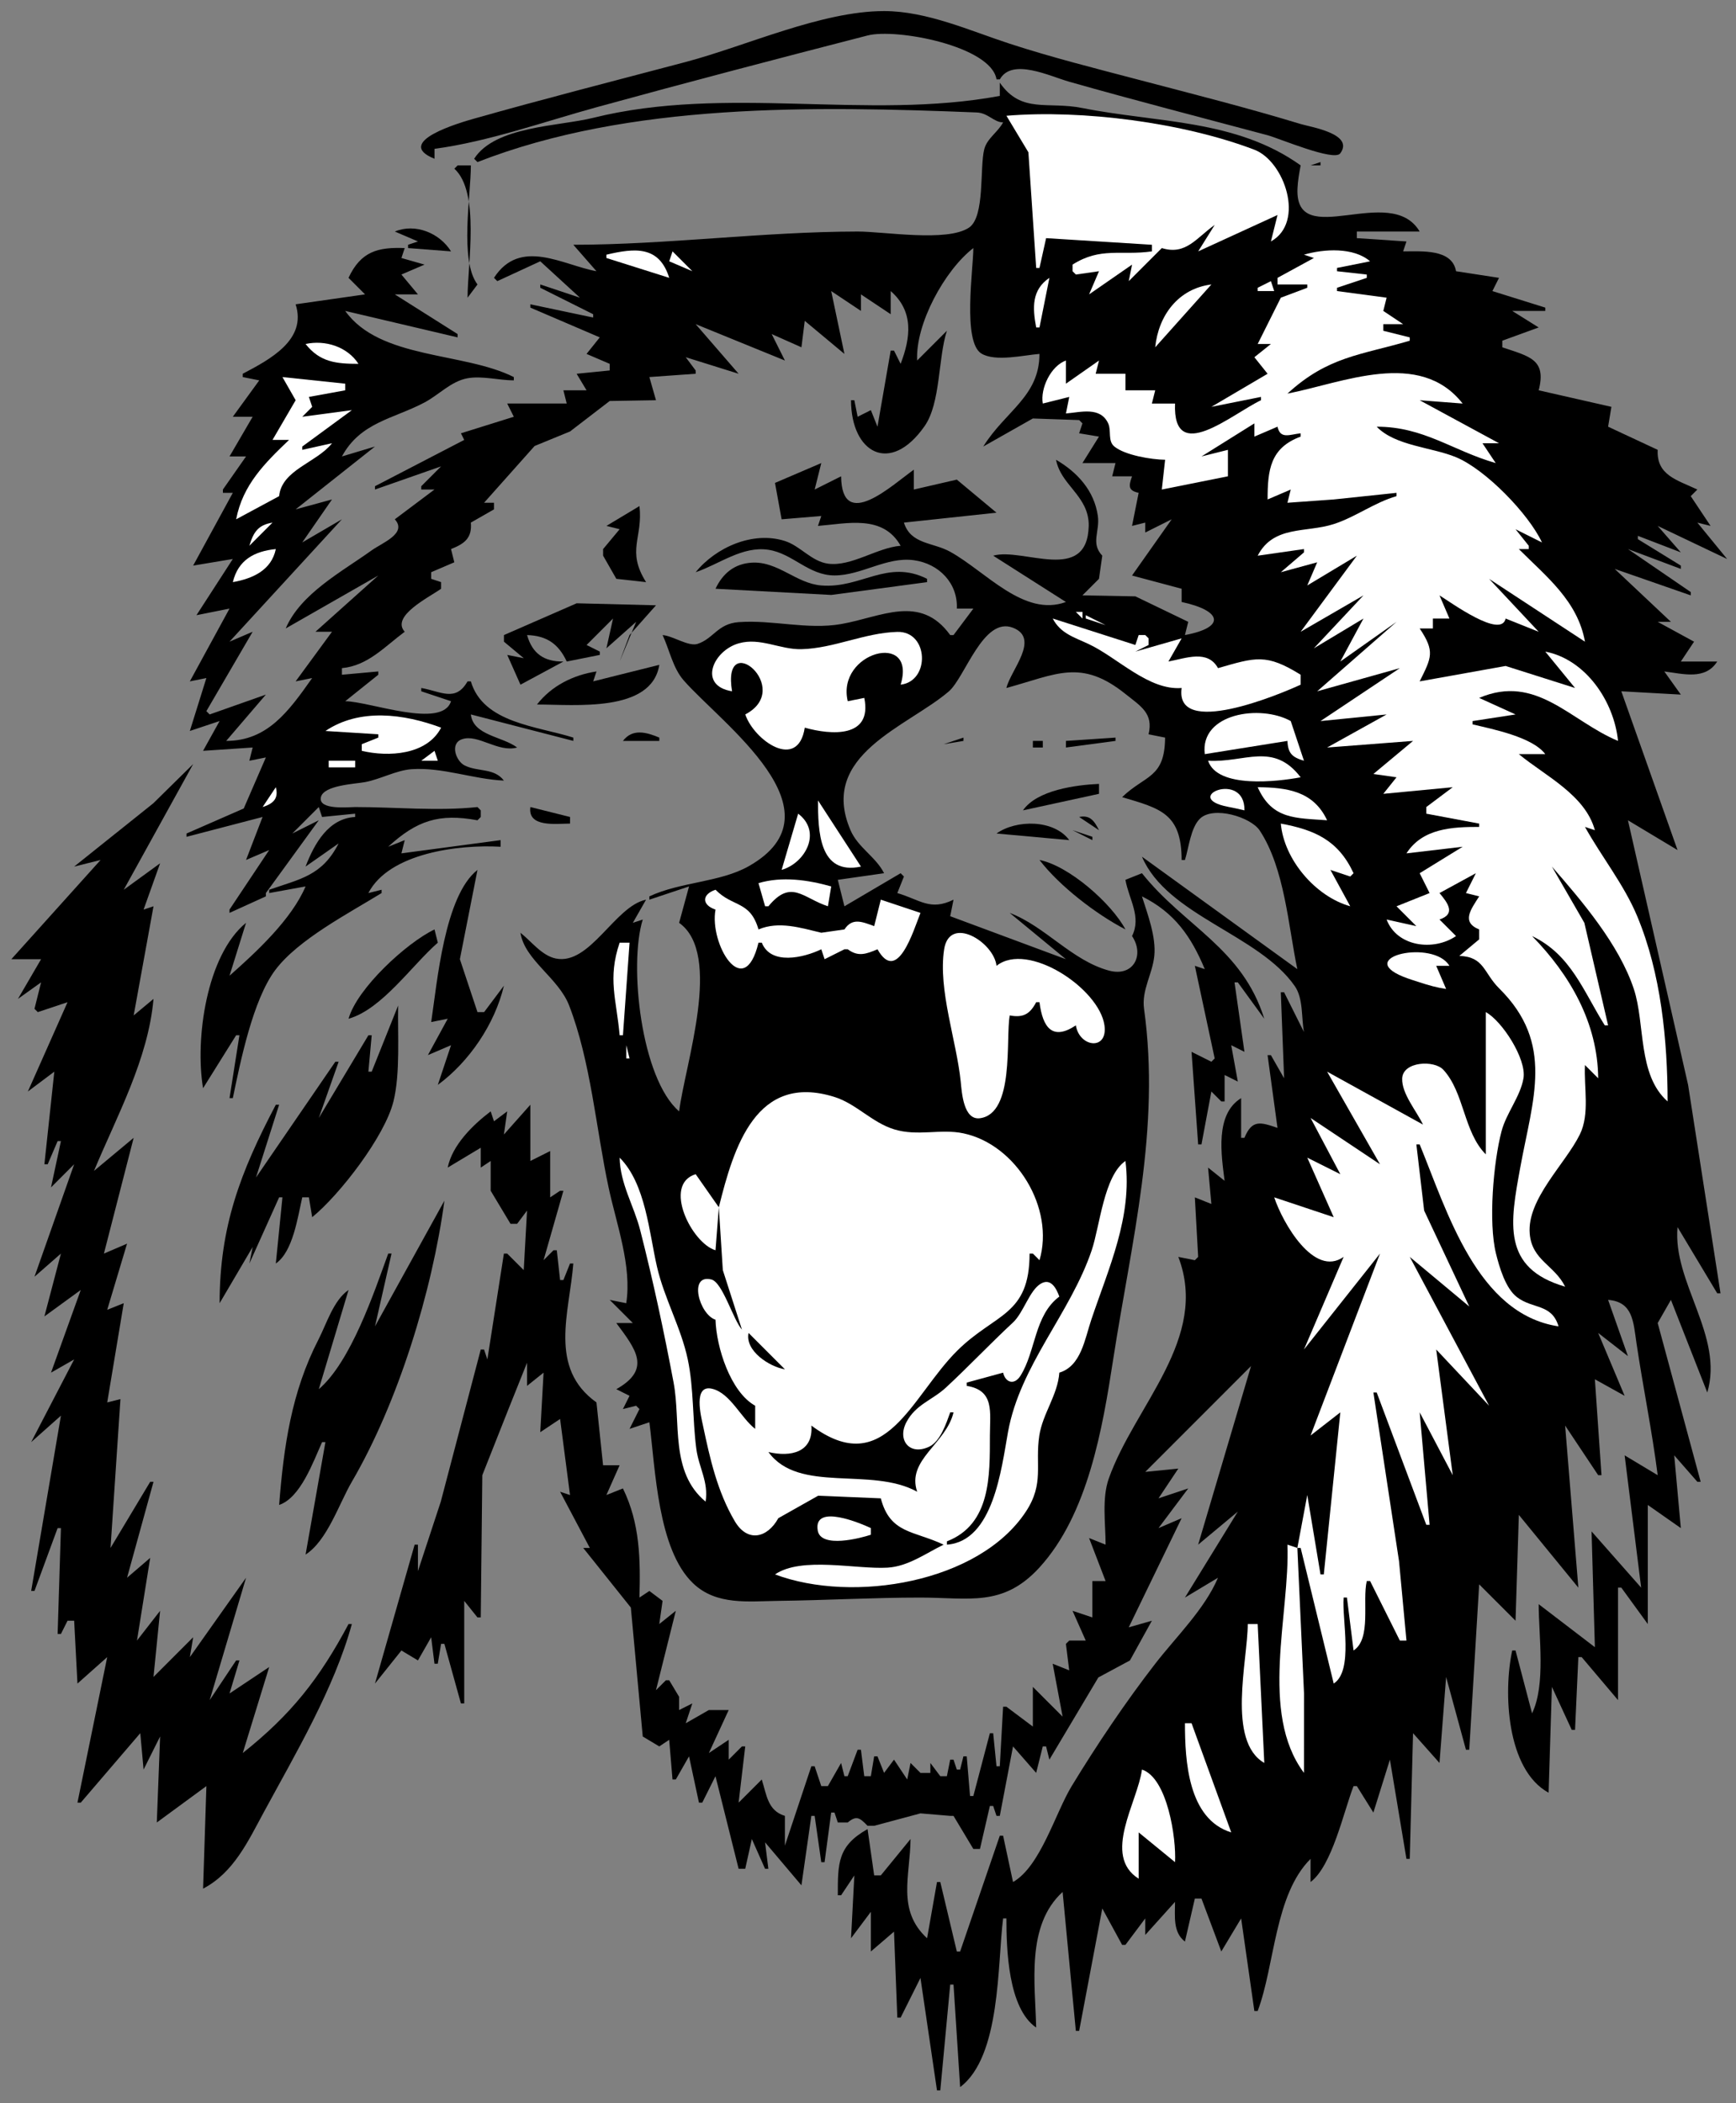
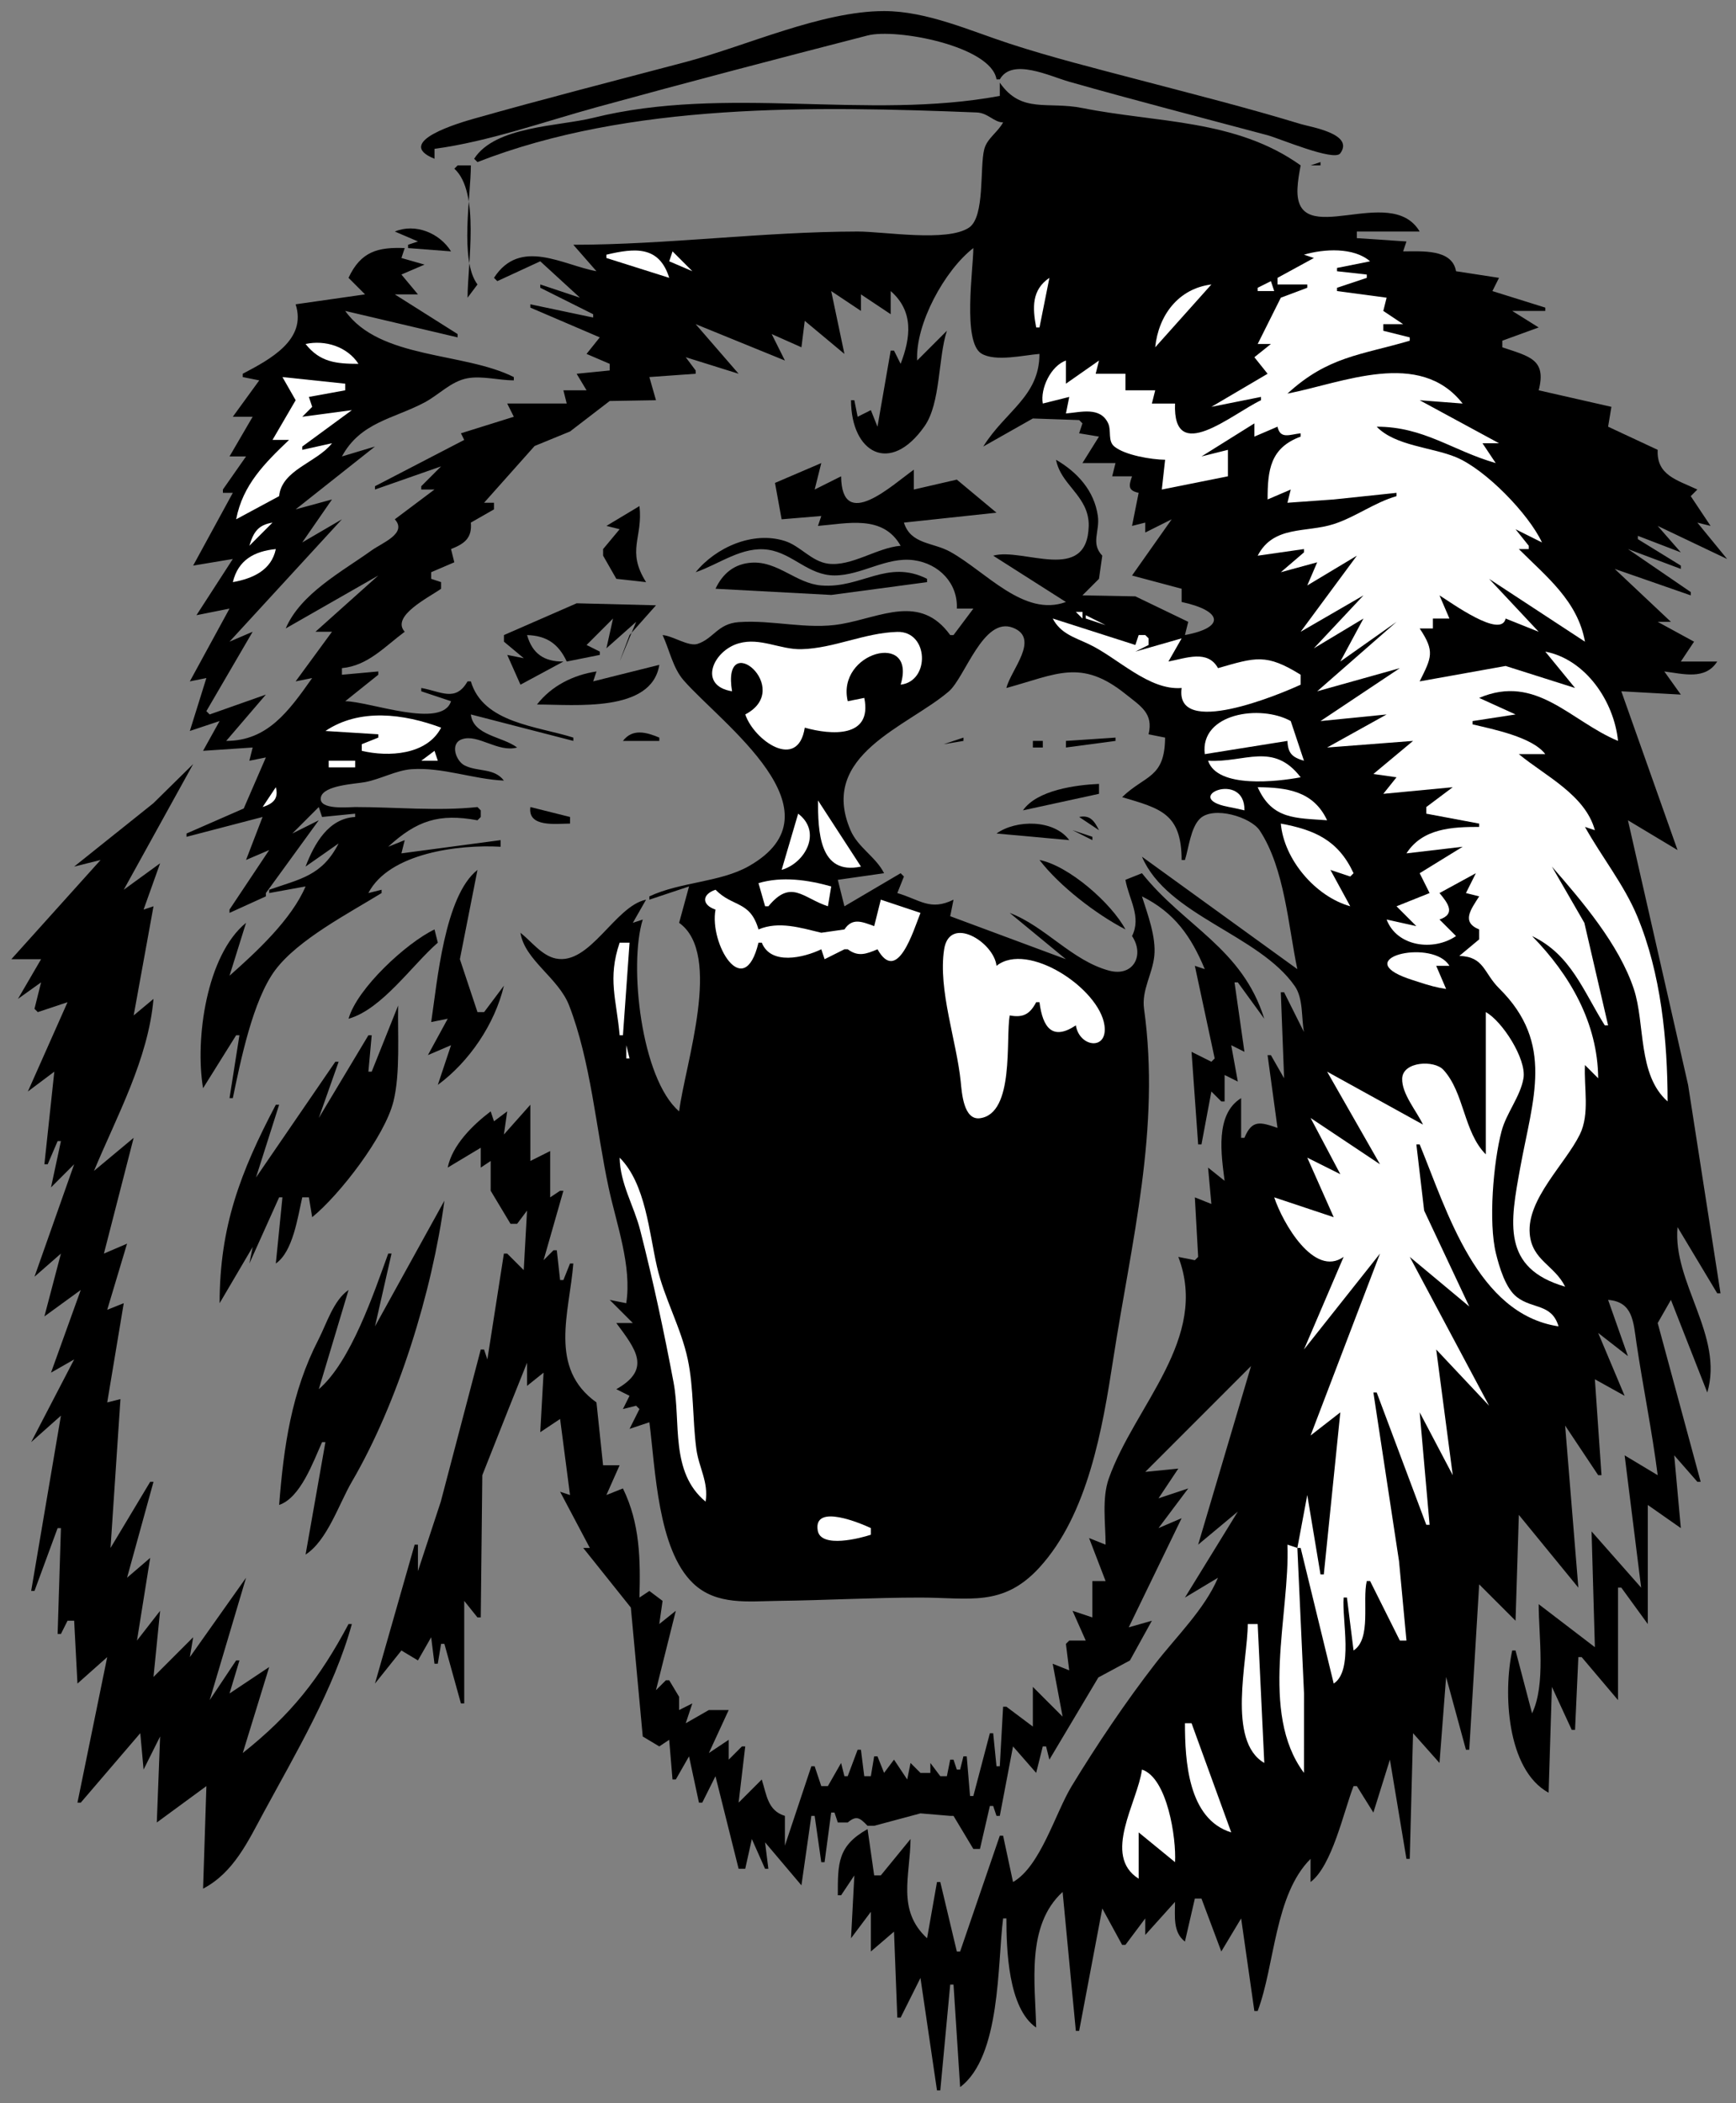
<svg xmlns="http://www.w3.org/2000/svg" xmlns:ns1="http://www.inkscape.org/namespaces/inkscape" xmlns:ns2="http://sodipodi.sourceforge.net/DTD/sodipodi-0.dtd" width="525.118" height="635.906" id="svg3052" version="1.1" ns1:version="0.48.5 r10040" ns2:docname="Loewe_dunkelaufhell.svg">
  <rect width="100%" height="100%" fill="#808080" stroke="none" />
  <defs id="defs3058" />
  <ns2:namedview pagecolor="#ffffff" bordercolor="#666666" borderopacity="1" objecttolerance="10" gridtolerance="10" guidetolerance="10" ns1:pageopacity="0" ns1:pageshadow="2" ns1:window-width="1280" ns1:window-height="751" id="namedview3056" showgrid="false" fit-margin-top="0" fit-margin-left="0" fit-margin-right="0" fit-margin-bottom="0" ns1:zoom="0.82402179" ns1:cx="262.55905" ns1:cy="317.95276" ns1:window-x="0" ns1:window-y="25" ns1:window-maximized="1" ns1:current-layer="svg3052" showguides="true" ns1:guide-bbox="true" />
  <path style="fill:#000000;stroke:none;stroke-opacity:1;fill-opacity:1" d="m 302.433,25.002 c 6.553,9.444 14.412,5.55 25,7.665 22.576,4.51 46.413,3.319 66,17.335 -0.433,2.331 -0.861,4.626 -0.961,7.002 -0.803,19.117 28.163,-1.909 36.961,12.998 l -19,0 0,2 15,1 -1,3 c 5.604,0.015 14.814,-0.831 16,6 l 13,2 -2,4 16,5 0,1 -10,0 8,5 -11,4 0,2 c 8.174,2.765 13.451,3.617 11,13 l 22,5 -1,6 15,7 c -0.397,7.726 5.939,9.128 12,12 l -2,2 6,9 -4,-1 9,11 -21,-10 7,8 -13,-5 0,1 13,8 0,1 -16,-6 19,13 0,1 -23,-8 17,16 -4,0 11,6 -4,6 11,0 c -3.583,5.677 -10.296,3.721 -16,3 l 5,7 -18,-1 17,48 -15,-9 18.197,80 9.803,63 -1,0 -12,-20 c -1.523,16.752 14.065,32.866 9,50 l -11,-28 -4,7 13,48 -1,0 -7,-8 2,22 -10,-7 0,36 -8,-11 -1,0 0,34 -11,-13 -1,0 -1,22 -1,0 -6,-13 -1,32 c -12.745,-6.973 -13.742,-30.391 -11,-43 l 1,0 5,19 c 4.199,-8.727 2,-23.253 2,-33 l 17,13 -1,-35 15,17 -5,-40 10,6 c -1.702,-13.395 -4.452,-26.656 -6.427,-40 -0.943,-6.366 -1.045,-12.426 -8.573,-13 l 6,17 -9,-7 8,19 -9,-5 2,29 -1,0 -10,-15 4,49 -18,-22 -1,32 -11,-11 -3,50 -1,0 -6,-22 -2,26 -8,-9 -1,38 -1,0 -5,-30 -5,16 -5,-8 -1,0 c -2.982,7.685 -6.474,24.104 -13,29 l 0,-7 c -10.929,10.907 -10.752,32.088 -16,46 l -1,0 -4,-28 -6,10 -6,-16 -2,0 -3,13 c -3.688,-2.807 -2.997,-7.717 -3,-12 l -9,10 0,-5 -6,8 -1,0 -6,-11 -7,37 -1,0 -4,-42 c -11.141,10.183 -8.273,27.757 -8,41 -8.508,-5.823 -9,-23.73 -9,-33 l -1,0 c -1.745,13.807 -0.665,41.737 -13,51 l -2,-31 -1,0 -3,32 -1,0 -5,-34 -6,12 -1,0 -1,-26 -7,6 0,-12 -6,8 1,-19 -4,6 -1,0 c 0,-9.624 -0.076,-14.927 9,-20 l 2,14 2,0 9,-11 c -0.092,11.067 -4.242,21.488 5,30 l 3,-17 1,0 5,21 1,0 12,-35 1,0 3,14 c 8.296,-4.708 12.803,-20.878 17.734,-28.985 7.513,-12.353 16.391,-25.551 25.281,-37.015 6.304,-8.13 14.962,-16.495 18.985,-26 l -10,6 16,-26 -12,10 16,-54 -32,32 10,-1 -6,9 9,-3 -9,12 7,-3 -16,33 7,-2 -6.637,12.012 -9.548,5.132 -14.815,24.856 -1,-4 -1,0 -2,8 -7,-8 -4,21 -1,0 -1,-3 -1,0 -3,13 -2,0 -6,-10 -1,0 -9,-0.758 -14,3.758 -2,0 c -2.337,-2.413 -3.336,-3.233 -6,-1 l -3,0 -1,-3 -1,0 -2,15 -1,0 -2,-14 -1,0 -3,21 -11,-13 1,8 -1,0 -4,-9 -2,9 -2,0 -7,-28 -4,8 -1,0 -3,-14 -4,7 -1,0 -1,-12 -3,2 -5,-3 -3.6,-38.985 -14.4,-18.015 2,0 -9,-17 3,1 -3,-23 -6,4 1,-18 -5,4 0,-7 -5.609,14 -7.923,20 -0.468,43 -1,0 -4,-5 0,31 -1,0 -5,-18 -1,0 -1,6 -1,0 -1,-8 -4,7 -5,-3 -8,10 12,-42 1,0 0,8 6.91,-21 12.09,-46 1,0 1,3 5,-32 1,0 5,5 1,-18 -3,4 -2,0 -6,-10 0,-9 -3,2 0,-6 -10,6 c 1.372,-6.806 7.595,-12.902 13,-17 l 1,3 4,-3 -1,7 8,-9 0,17 6,-3 0,14 3,-2 1,0 -6,21 3,-3 1,0 1,9 1,0 2,-5 1,0 c -1.173,14.859 -7.608,31.588 7,42 l 2,19 5,0 -4,9 5,-2 c 5.22,10.662 5.302,21.605 5,33 l 3,-2 4,3 -1,7 5,-4 -6,24 3,-3 1,0 3,5 0,4 4,-2 -2,6 7,-4 6,0 -6,13 6,-4 0,6 4,-4 1,0 -2,17 7,-7 c 1.499,4.719 1.798,9.422 7,11 l 0,9 8,-24 1,0 2,6 2,0 4,-7 1,4 1,0 3,-8 1,0 1,8 2,0 1,-6 1,0 2,5 3,-4 4,6 1,-5 3,3 3,0 0,-3 3,4 2,0 1,-5 1,0 1,3 1,0 1,-4 1,0 1,12 1,0 5,-19 1,0 1,10 1,0 1,-18 1,0 8,6 0,-12 9,9 -3,-16 5,2 -1,-8 1,-1 5,0 -4,-9 6,2 0,-11 4,0 -5,-13 5,2 c 0,-6.318 -1.168,-13.973 0.969,-20 7.838,-22.108 30.482,-42.303 21.031,-67 l 5,1 1,-1 -1,-18 5,2 -1,-11 5,4 c -0.982,-7.762 -2.973,-20.126 5,-25 l 0,12 1,0 c 2.297,-5.61 4.881,-4.758 10,-3 l -3,-22 1,0 4,7 -1,-26 1,0 6,12 c -0.802,-4.322 -0.184,-10.13 -2.742,-13.826 -10.862,-15.694 -38.618,-21.294 -46.258,-39.174 l 47,34 c -2.72,-12.83 -3.796,-30.406 -11.363,-41.891 -2.722,-4.133 -14.033,-7.517 -18.073,-3.621 -2.839,2.737 -3.392,8.846 -4.564,12.512 l -1,0 c -0.039,-14.058 -6.361,-15.552 -18,-19 7.003,-6.759 12.896,-5.634 13,-18 l -5,-1 c 1.515,-6.349 -2.328,-8.461 -7,-12.2 -13.444,-10.76 -20.833,-5.938 -36,-1.8 1.216,-5.303 10.331,-14.962 1.978,-18.214 -8.992,-3.5 -14.48,15.03 -19.397,19.245 -12.527,10.737 -39.528,19.173 -29.738,41.969 2.256,5.251 7.628,8.005 10.157,13 l -14,2 2,8 17,-10 1,1 -2,5 c 6.86,2.018 9.941,5.484 17,2 l -1,5 35,13 -17,-14 c 10.764,4.08 18.773,14.392 30,17.433 7.449,2.018 10.851,-4.71 7,-10.433 2.921,-5.846 -0.958,-11.131 -2,-17 l 5,-2 c 12.807,16.076 30.348,22.607 37,44 l -8,-11 -1,0 3,21 -4,-2 2,11 -4,-2 0,8 -1,0 -3,-3 -3,16 -1,0 -2,-28 6,3 1,-1 -6,-28 3,1 c -4.124,-9.905 -9.171,-17.105 -19,-22 1.719,5.423 4.318,12.256 3.737,18 -0.558,5.515 -3.889,10.336 -3.104,16 5.042,36.352 -3.804,70.18 -9.337,106 -3.204,20.746 -7.584,46.892 -22.389,63 -10.983,11.948 -21.241,9 -35.907,9 -14.368,0 -28.701,0.826 -43,0.996 -9.004,0.107 -18.733,1.445 -25.791,-5.325 -10.703,-10.265 -11.365,-34.39 -13.209,-48.671 l -6,2 3,-6 -1,-1 -4,1 2,-4 -4,-2 c 10.758,-6.06 5.872,-12.082 0,-20 l 5,0 -7,-7 5,1 c 1.778,-11.174 -3.009,-24.094 -5.339,-35 -3.794,-17.755 -5.373,-38.062 -11.929,-55 -3.262,-8.43 -13.447,-13.698 -14.732,-22 3.267,2.557 6.448,6.926 10.715,7.792 10.344,2.098 17.856,-15.874 27.285,-17.792 l -4,7 3,-1 c -4.284,13.728 -0.505,48.136 11,58 1.83,-14.403 13.252,-47.552 0,-57 l 3,-11 -12,4 0,-1 c 9.395,-4.395 21.382,-4.23 30,-9.089 29.29,-16.512 -8.211,-43.176 -19.606,-56.197 -3.301,-3.772 -4.298,-9.229 -6.394,-13.714 3.095,0.231 7.862,3.562 10.586,2.663 4.855,-1.603 6.08,-6.106 12.414,-6.573 10.306,-0.76 20.744,2.367 31,0.581 12.074,-2.101 23.947,-9.212 33,3.329 l 1,0 6,-8 -5,0 c 0.361,-7.57 -5.294,-13.578 -13,-14.631 -8.26,-1.129 -15.823,4.604 -24,4.6 -7.875,-0.003 -12.585,-6.636 -20,-7.755 -7.889,-1.19 -14.844,4.349 -22,6.786 6.045,-7.472 17.29,-12.544 27,-9.437 4.673,1.496 8.019,6.153 13,6.844 7.068,0.981 14.797,-4.818 22,-5.407 -5.357,-9.504 -16.186,-6.702 -25,-6 l 1,-3 -12,1 -2,-11 14,-6 -2,8 8,-4 c 0.201,17.03 15.531,2.556 22,-2 l 0,6 13,-3 12,10 -28,3 c 2.071,6.623 8.76,5.91 14,8.818 10.845,6.018 22.287,19.855 35,15.182 l -22,-14 c 8.955,-2.572 28.466,8.679 28.899,-9 0.051,-2.072 -0.431,-4.149 -1.356,-6 -2.59,-5.185 -7.349,-8.083 -8.543,-14 6.427,3.717 11.598,9.366 12.659,17 0.652,4.69 -2.24,8.225 1.341,12 l -1,7 -5,5 16.015,0.298 15.985,7.702 -1,4 c 12.432,-2.309 11.264,-7.379 -1,-10 l 0,-4 -15,-4 12,-17 -8,4 0,-3 -4,1 2,-10 c -3.228,-0.692 -3.02,-2.101 -2,-5 l -6,0 1,-4 -10,0 5,-8 -6,-1 1,-3 -1,-1 -14,-0.481 -15,8.481 c 6.671,-10.725 16.999,-15.137 17,-28 -4.652,0.358 -13.348,2.461 -17.566,-0.113 -5.767,-3.52 -2.434,-25.707 -2.434,-31.887 -8.701,6.72 -17.549,22.939 -17,34 l 9,-9 c -2.702,8.307 -1.856,21.834 -6.742,28.826 -10.416,14.907 -22.246,8.081 -22.258,-7.826 l 1,0 1,5 4,-2 2,5 4,-23 1,0 2,4 c 3.04,-7.895 4.045,-15.847 -3,-22 l 0,7 -9,-6 0,5 -9,-6 4,19 -12,-10 -1,8 -9,-4 4,8 -27,-11 13,15 -16,-5 3,4 0,1 -14,1 2,7 -14,0.236 -12,9.215 -10.715,4.392 -15.285,17.157 3,0 0,1 0,1 -7,4 c 0.397,4.632 -1.859,6.375 -6,8 l 1,4 -7,3 0,2 3,1 0,2 c -3.61,2.579 -15.288,8.272 -11,13 -6.063,4.494 -11.166,10.289 -19,11 l 0,2 11,-1 0,1 -10,8 c 7.394,0.061 29.355,8.52 32,0 l -9,-3 0,-1 c 5.877,1.011 10.392,4.372 14,-2 l 1,0 c 3.707,12.617 20.008,13.517 31,17 l 0,1 -31,-8 c 0.721,6.402 9.521,6.613 14,10 -5.827,1.598 -11.814,-4.179 -16.682,-2.502 -3.775,1.301 -1.79,6.656 0.83,7.938 4.061,1.987 8.895,0.675 11.852,4.564 -9.226,-0.397 -18.73,-4.131 -28,-3.44 -4.565,0.341 -9.36,3.024 -14,3.9 -2.94,0.554 -12.636,0.922 -13.369,4.62 -0.775,3.912 8.37,2.92 10.369,2.92 12.122,0.001 24.983,1.283 37,0 l 1,1 0,2 -1,1 c -11.561,-2.146 -18.333,0.041 -27,8 l 5,-2 -1,4 30,-4 0,2 c -12.567,-0.732 -33.699,1.863 -40,14 l 4,-1 0,1 c -9.819,6.061 -25.237,14.023 -32.181,23.3 -6.779,9.057 -10.526,27.68 -12.819,38.7 l -1,0 3,-19 -1,0 -10,16 c -2.498,-14.774 1.035,-40.26 13,-50 l -5,16 c 8.067,-7.132 18.773,-17.017 23,-27 l -11,2 0,-1 c 9.503,-3.296 16.024,-4.253 21,-14 l -10,7 c 2.699,-7.018 6.952,-14.558 15,-15 l 0,-1 -10,1 -1,-3 -8,8 8,-4 -16,22 0,1 -11,5 0,-1 12,-18 -7,3 5,-13 -23,6 0,-1 17.301,-7.563 6.699,-15.437 -5,1 1,-4 -15,1 5,-9 -9,3 5,-16 -5,1 12,-22 -10,2 11,-17 -12,2 12,-22 -3,0 0,-1 7,-10 -5,0 7,-12 -6,0 8,-11 -5,-1 0,-1 c 8.407,-4.414 19.444,-10.321 16,-21 l 21,-3 -5,-5 c 3.732,-7.998 8.908,-9.324 17,-9 l -1,3 7,2 -7,3 5,6 -7,0 19,12 0,1 -34,-8 c 10.46,14.684 35.82,12.38 51,20 l 0,1 c -4.524,-0.013 -9.571,-1.434 -14,-0.641 -4.959,0.887 -8.667,5.02 -13,7.314 -9.424,4.989 -19.374,5.948 -25,16.327 l 10,-3 -24,19 11,-3 -9,13 12,-7 -34,37 7,-3 -14,24 1,1 17,-6 -12,14 c 12.488,0 18.897,-8.944 26,-19 l -5,1 11,-15 -5,0 19,-17 -28,16 c 4.527,-10.562 16.95,-17.117 26,-23.611 3.202,-2.298 10.865,-5.128 7,-9.389 l 12,-9 -4,0 0,-1 6,-6 -20,7 0,-1 27,-14 -1,-2 16,-5 -2,-4 18,0 -1,-4 7,0 -3,-5 10,-1 0,-2 -7,-3 4,-5 -21,-9 0,-1 19,4 0,-1 -16,-8 0,-1 12,4 -12,-11 -13,6 -1,-1 c 7.934,-12.252 20.873,-3.833 31,-2 l -7,-8 c 28.505,-0.019 57.217,-3.954 86,-4 7.973,-0.013 27.035,3.256 33.682,-1.179 4.91,-3.276 3.182,-18.329 4.636,-23.767 0.867,-3.241 4.144,-5.136 5.682,-8.054 -2.728,0.016 -4.525,-2.863 -8,-3 -49.181,-1.94 -104.881,-3.021 -151,15 l -1,-1 c 6.345,-9.899 25.583,-9.786 36,-12.373 40.292,-10.009 82.797,0.837 123,-6.627 l 0,-4" id="path3358" />
  <path style="fill:#000000;stroke:none;stroke-opacity:1;fill-opacity:1" d="m 302.433,24.002 -1,0 c -1.599,-10.058 -30.283,-15.521 -39,-13.275 -27.355,7.047 -54.765,14.219 -82,21.7 -15.98,4.39 -32.567,10.362 -49,12.575 l 0,3 c -12.677,-5.097 8.033,-11.016 12,-12.14 21.223,-6.016 42.669,-11.476 64,-17.125 18.287,-4.844 41.086,-15.388 60,-15.388 12.924,0 26.045,5.976 38,9.869 12.779,4.162 26,7.482 39,10.9 16.35,4.299 32.829,8.453 49,13.379 2.961,0.902 16.359,2.958 11.968,8.883 -1.865,2.516 -18.51,-4.57 -21.968,-5.495 -19.997,-5.346 -40.083,-10.514 -60,-16.173 -5.885,-1.672 -17.328,-7.304 -21,-0.71" id="path3360" />
  <path style="fill:#000000;stroke:none;stroke-opacity:1;fill-opacity:1" d="m 136.433,50.002 -3,-2 3,2" id="path3354" />
  <path style="fill:#000000;stroke:none;stroke-opacity:1;fill-opacity:1" d="m 399.433,49.002 0,1 -3,0 3,-1" id="path3352" />
  <path style="fill:#000000;stroke:none;stroke-opacity:1;fill-opacity:1" d="m 138.433,50.002 4,0 c 0,9.083 -3.478,28.769 2,36 l -3,4 c 0,-10.156 3.828,-31.947 -4,-39 l 1,-1" id="path3350" />
  <path style="fill:#000000;stroke:none;stroke-opacity:1;fill-opacity:1" d="m 136.433,76.002 -13,-1 0,-1 3,-1 -7,-3 c 6.171,-2.589 13.556,0.448 17,6" id="path3348" />
  <path style="fill:#ffffff;stroke:none;stroke-opacity:1;fill-opacity:1" d="m 183.433,77.002 0,1 19,6 c -3.02,-9.675 -10.232,-9.087 -19,-7" id="path3346" />
  <path style="fill:#ffffff;stroke:none;stroke-opacity:1;fill-opacity:1" d="m 203.433,76.002 -1,3 7,3 -6,-6" id="path3344" />
  <path style="fill:#ffffff;stroke:none;stroke-opacity:1;fill-opacity:1" d="m 394.433,77.002 3,1 -11,6 0,2 9,0 0,1 -8,3 -7,14 4,0 -5,4 4,5 -17,10 15,-3 0,1 c -8.746,4.137 -26.744,19.821 -26,1 l -7,0 1,-4 -9,0 0,-5 -9,0 1,-4 -10,7 0,-7 c -4.509,1.568 -7.82,8.417 -7,13 l 8,-2 -1,5 c 4.448,-0.351 10.434,-2.181 12.803,3.059 0.98,2.167 -0.202,5.234 1.815,6.914 3.192,2.659 11.295,3.979 15.382,4.027 l -1,9 20,-4 0,-8 -8,2 16,-10 0,4 7,-3 c 0.839,3.893 3.703,2.346 7,2 l 0,1 c -9.215,3.392 -9.999,10.112 -10,19 l 7,-3 -1,4 14,-1 19,-2 0,1 c -6.717,1.935 -12.38,6.312 -19,8.447 -8.352,2.693 -18.203,0.297 -23,9.553 l 14,-2 0,1 -7,6 11,-3 -3,7 15,-9 -17,23 19,-11 -15,16 15,-9 -7,13 17,-12 -24,21 25,-7 -24,16 20,-2 -18,10 26,-2 -12,10 7,1 -4,5 21,-2 -8,6 0,2 16,3 0,1 c -8.111,0 -17.117,0.393 -22,8 l 17,-2 -13,8 3,6 -10,4 6,6 -9,-2 c 3.115,8.246 14.203,9.65 21,5 l -5,-5 c 4.945,-1.665 2.626,-4.862 0,-8 l 11,-6 -3,6 4,1 c -2.443,3.886 -5.547,7.761 0,10 l 0,3 -6,5 c 7.565,0.246 7.313,5.136 12.059,9.83 16.821,16.642 10.164,33.332 6.365,54.17 -3.027,16.608 -5.716,30.406 13.576,36 -3.204,-6.52 -10.035,-7.923 -10.709,-16.015 -0.872,-10.46 10.748,-21.061 15.152,-29.985 3.072,-6.225 1.205,-14.281 1.557,-21 l 4,4 c -0.138,-16.715 -8.512,-31.262 -20,-43 11.821,5.64 15.529,16.745 22,27 l 1,0 -7.184,-31 -9.816,-17 c 9.151,10.476 20.33,23.577 24.78,37 3.494,10.539 1.078,25.96 10.22,34 -0.039,-18.565 -1.972,-38.667 -9.199,-56 -3.978,-9.541 -10.79,-17.999 -15.801,-27 l 3,1 c -2.914,-10.708 -15.101,-16.46 -23,-23 l 8,0 c -3.883,-5.171 -15.806,-7.533 -22,-9 l 0,-1 13,-2 -11,-5 c 17.275,-7.385 27.586,7.016 42,13 -1.192,-11.896 -9.728,-24.634 -22,-27 l 9,11 -21,-6.657 -26,4.657 c 3.573,-7.226 4.694,-8.985 0,-16 l 4,0 0,-3 5,0 -3,-7 c 3.625,2.254 18.667,13.19 20,7 l 10,4 -15,-16 29,19 c -2.192,-12.297 -11.643,-19.643 -20,-28 l 3,0 0,-1 -4,-5 8,4 c -4.039,-8.661 -17.092,-22.087 -26,-25.775 -7.396,-3.063 -18.344,-3.378 -24,-9.225 14.312,0 22.821,7.204 36,11 l -4,-6 5,0 -24,-13 13,1 c -13.05,-16.631 -36.228,-6.264 -53,-3 12.308,-11.303 22.254,-11.641 37,-16 l 0,-1 -8,-2 0,-2 6,0 -6,-4 1,-4 -15,-2 0,-1 9,-3 0,-1 -9,-1 0,-1 10,-2 c -4.95,-4.305 -13.983,-3.779 -20,-2" id="path3342" />
  <path style="fill:#ffffff;stroke:none;stroke-opacity:1;fill-opacity:1" d="m 200.433,77.002 1,1 -1,-1" id="path3340" />
  <path style="fill:#000000;stroke:none;stroke-opacity:1;fill-opacity:1" d="m 148.433,84.002 -3,2 3,-2" id="path3338" />
  <path style="fill:#ffffff;stroke:none;stroke-opacity:1;fill-opacity:1" d="m 317.433,84.002 c -5.408,3.649 -5.118,9.061 -4,15 l 1,0 3,-15" id="path3336" />
  <path style="fill:#ffffff;stroke:none;stroke-opacity:1;fill-opacity:1" d="m 380.433,87.002 0,1 5,0 -1,-3 -4,2" id="path3334" />
  <path style="fill:#ffffff;stroke:none;stroke-opacity:1;fill-opacity:1" d="m 349.433,105.002 17,-19 c -9.98,1.25 -16.007,9.297 -17,19" id="path3332" />
  <path style="fill:#ffffff;stroke:none;stroke-opacity:1;fill-opacity:1" d="m 359.433,102.002 4,-3 -4,3" id="path3330" />
  <path style="fill:#ffffff;stroke:none;stroke-opacity:1;fill-opacity:1" d="m 92.433,104.002 c 4.347,5.534 9.341,5.996 16,6 -3.415,-5.228 -10.078,-7.283 -16,-6" id="path3328" />
  <path style="fill:#ffffff;stroke:none;stroke-opacity:1;fill-opacity:1" d="m 85.433,114.002 4,7 -7,12 5,0 c -7.326,7.012 -14.013,13.578 -16,24 l 13,-7 c 0.778,-7.999 11.416,-10.144 16,-16 l -9,2 0,-1 15,-11 -15,2 3,-3 -1,-3 11,-2 0,-2 -19,-2" id="path3326" />
  <path style="fill:#000000;stroke:none;stroke-opacity:1;fill-opacity:1" d="m 193.433,153.002 c 1.101,9.684 -4.041,13.407 2,23 l -9,-1 -4,-7 0,-2 5,-6 -4,-1 10,-6" id="path3324" />
  <path style="fill:#000000;stroke:none;stroke-opacity:1;fill-opacity:1" d="m 303.433,155.002 1,3 -1,-3" id="path3322" />
  <path style="fill:#ffffff;stroke:none;stroke-opacity:1;fill-opacity:1" d="m 75.433,165.002 7,-7 c -4.368,0.711 -5.762,2.88 -7,7" id="path3320" />
  <path style="fill:#ffffff;stroke:none;stroke-opacity:1;fill-opacity:1" d="m 70.433,176.002 c 6.04,-1.077 11.679,-3.605 13,-10 -6.551,0.657 -11.407,3.324 -13,10" id="path3318" />
  <path style="fill:#000000;stroke:none;stroke-opacity:1;fill-opacity:1" d="m 280.433,175.002 0,1 -29,3.871 -35,-1.871 c 2.176,-4.615 5.71,-7.586 11,-7.89 7.882,-0.454 13.379,6.28 21,6.895 12.106,0.978 19.935,-8.06 32,-2.005" id="path3316" />
  <path style="fill:#000000;stroke:none;stroke-opacity:1;fill-opacity:1" d="m 514.433,170.002 -1,1 1,-1" id="path3314" />
  <path style="fill:#ffffff;stroke:none;stroke-opacity:1;fill-opacity:1" d="m 297.433,178.002 4,6 -4,-6" id="path3312" />
  <path style="fill:#000000;stroke:none;stroke-opacity:1;fill-opacity:1" d="m 198.433,183.002 -8,9 -3,8 5,-12 -9,8 2,-9 -8,8 4,2 0,1 -10,2 c -2.517,-5.377 -6.095,-7.808 -12,-8 1.591,5.653 5.221,8.087 11,8 l -13,7 -4,-9 5,1 -6,-5 0,-2 22,-9.606 24,0.606" id="path3310" />
  <path style="fill:#000000;stroke:none;stroke-opacity:1;fill-opacity:1" d="m 509.433,183.002 -1,1 1,-1" id="path3308" />
  <path style="fill:none;stroke:none;stroke-opacity:1" d="m 426.433,184.002 -4,4 4,-4" id="path3306" />
  <path style="fill:#ffffff;stroke:none;stroke-opacity:1;fill-opacity:1" d="m 325.433,185.002 2,2 0,-2 -2,0" id="path3304" />
  <path style="fill:#ffffff;stroke:none;stroke-opacity:1;fill-opacity:1" d="m 328.433,186.002 0,1 6,2 -6,-3" id="path3302" />
  <path style="fill:#ffffff;stroke:none;stroke-opacity:1;fill-opacity:1" d="m 318.433,187.002 c 2.372,4.563 6.544,5.67 11,7.781 8.666,4.105 18.087,14.038 28,13.219 -2.159,15.224 29.638,1.956 36,-1 l 0,-3 c -10.457,-6.504 -13.644,-5.246 -25,-2 -3.133,-5.663 -9.642,-3.01 -15,-2 l 4,-7 -14,4 4,-2 0,-2 -1,-1 -2,0 -1,3 -25,-8" id="path3300" />
  <path style="fill:#ffffff;stroke:none;stroke-opacity:1;fill-opacity:1" d="m 221.433,209.002 c -3.214,-19.385 18.999,-0.868 4,7 2.686,7.9 15.942,17.18 18,4 7.989,2.245 20.506,3.189 18,-9 l -5,1 c -3.524,-14.848 20.98,-21.437 16,-5 8.975,-1.033 8.53,-16.198 -1.004,-15.956 -9.861,0.251 -19.156,4.976 -28.996,5.228 -6.442,0.164 -12.493,-3.637 -19,-1.762 -7.775,2.24 -12.391,12.795 -2,14.49" id="path3298" />
  <path style="fill:#000000;stroke:none;stroke-opacity:1;fill-opacity:1" d="m 184.433,201.002 -1,1 1,-1" id="path3296" />
  <path style="fill:#000000;stroke:none;stroke-opacity:1;fill-opacity:1" d="m 199.433,201.002 c -2.311,14.547 -25.509,11.992 -37,12 4.351,-5.634 11.007,-8.952 18,-10 l -1,3 20,-5" id="path3294" />
  <path style="fill:none;stroke:none;stroke-opacity:1" d="m 368.433,202.002 -1,1 1,-1" id="path3292" />
  <path style="fill:none;stroke:none;stroke-opacity:1" d="m 364.433,204.002 0,1 -7,3 0,-1 7,-3" id="path3290" />
-   <path style="fill:none;stroke:none;stroke-opacity:1" d="m 125.433,207.335 c 0.773,0 0.16,0.498 -0.333,0.334 l 0.333,-0.334" id="path3288" />
+   <path style="fill:none;stroke:none;stroke-opacity:1" d="m 125.433,207.335 l 0.333,-0.334" id="path3288" />
  <path style="fill:#ffffff;stroke:none;stroke-opacity:1;fill-opacity:1" d="m 364.433,228.002 25,-4 c 0.162,3.748 1.432,4.959 5,6 l -4,-12 c -9.184,-5.119 -27.517,-2.343 -26,10" id="path3286" />
  <path style="fill:#ffffff;stroke:none;stroke-opacity:1;fill-opacity:1" d="m 98.433,221.002 16,1 0,1 -5,2 0,2 c 8.1,1.928 19.705,1.261 24,-7 -11.252,-4.214 -24.656,-5.958 -35,1" id="path3284" />
  <path style="fill:#000000;stroke:none;stroke-opacity:1;fill-opacity:1" d="m 199.433,223.002 0,1 -11,0 c 2.894,-3.797 7.052,-2.655 11,-1" id="path3282" />
  <path style="fill:#000000;stroke:none;stroke-opacity:1;fill-opacity:1" d="m 291.433,223.002 0,1 -6,1 6,-2" id="path3280" />
  <path style="fill:#000000;stroke:none;stroke-opacity:1;fill-opacity:1" d="m 337.433,223.002 0,1 -15,2 0,-2 15,-1" id="path3278" />
  <path style="fill:#000000;stroke:none;stroke-opacity:1;fill-opacity:1" d="m 315.433,224.002 0,2 -3,0 0,-2 3,0" id="path3276" />
  <path style="fill:#ffffff;stroke:none;stroke-opacity:1;fill-opacity:1" d="m 127.433,230.002 5,0 -1,-3 -4,3" id="path3274" />
  <path style="fill:#ffffff;stroke:none;stroke-opacity:1;fill-opacity:1" d="m 365.433,230.002 c 2.809,8.471 21.044,6.314 28,5 -8.301,-10.812 -16.9,-4.357 -28,-5" id="path3272" />
  <path style="fill:#ffffff;stroke:none;stroke-opacity:1;fill-opacity:1" d="m 99.433,230.002 0,2 8,0 0,-2 -8,0" id="path3270" />
  <path style="fill:#000000;stroke:none;stroke-opacity:1;fill-opacity:1" d="m 332.433,237.002 0,3 -23,5 c 4.239,-6.136 16.045,-7.701 23,-8" id="path3266" />
  <path style="fill:#ffffff;stroke:none;stroke-opacity:1;fill-opacity:1" d="m 83.433,238.002 -4,6 c 3.192,-1.006 4.916,-2.562 4,-6" id="path3264" />
  <path style="fill:#ffffff;stroke:none;stroke-opacity:1;fill-opacity:1" d="m 376.433,245.002 c 0.185,-12.24 -19.436,-3.895 -5.024,-1.084 1.693,0.33 3.348,0.671 5.024,1.084" id="path3262" />
  <path style="fill:#ffffff;stroke:none;stroke-opacity:1;fill-opacity:1" d="m 380.433,238.002 c 4.395,9.852 11.545,9.28 21,10 -4.116,-8.819 -12.111,-9.926 -21,-10" id="path3260" />
  <path style="fill:#ffffff;stroke:none;stroke-opacity:1;fill-opacity:1" d="m 247.433,242.002 c 0.025,9.143 0.239,22.721 13,20 l -13,-20" id="path3258" />
  <path style="fill:#000000;stroke:none;stroke-opacity:1;fill-opacity:1" d="m 160.433,244.002 12,3 0,2 c -4.145,0 -12.876,1.271 -12,-5" id="path3256" />
  <path style="fill:#ffffff;stroke:none;stroke-opacity:1;fill-opacity:1" d="m 241.433,246.002 -5,17 c 7.122,-2.064 12.329,-11.421 5,-17" id="path3254" />
  <path style="fill:#000000;stroke:none;stroke-opacity:1;fill-opacity:1" d="m 332.433,251.002 -6,-4 c 3.288,-0.675 4.585,1.181 6,4" id="path3252" />
  <path style="fill:#000000;stroke:none;stroke-opacity:1;fill-opacity:1" d="m 323.433,254.002 -22,-2 c 5.955,-4.243 17.372,-4.291 22,2" id="path3250" />
  <path style="fill:#ffffff;stroke:none;stroke-opacity:1;fill-opacity:1" d="m 387.433,249.002 c 0.944,10.814 10.441,22.043 21,25 l -6,-11 6,2 1,-1 c -4.661,-10.055 -11.87,-13.118 -22,-15" id="path3248" />
  <path style="fill:#000000;stroke:none;stroke-opacity:1;fill-opacity:1" d="m 330.433,253.002 0,1 -6,-3 6,2" id="path3246" />
  <path style="fill:#ffffff;stroke:none;stroke-opacity:1;fill-opacity:1" d="m 116.433,256.002 1,1 -1,-1" id="path3244" />
  <path style="fill:#000000;stroke:none;stroke-opacity:1;fill-opacity:1" d="m 340.433,281.002 c -8.819,-4.551 -19.964,-13.113 -26,-21 8.921,1.775 21.773,13.081 26,21" id="path3242" />
  <path style="fill:#000000;stroke:none;stroke-opacity:1;fill-opacity:1" d="m 468.433,260.002 -1,1 1,-1" id="path3240" />
  <path style="fill:#000000;stroke:none;stroke-opacity:1;fill-opacity:1" d="m 144.433,263.002 -5.326,27 5.326,16 2,0 6,-8 c -2.749,11.575 -10.447,22.968 -20,30 l 4,-12 -7,3 6,-11 -5,1 c 1.825,-12.183 4.027,-38.167 14,-46" id="path3238" />
  <path style="fill:none;stroke:none;stroke-opacity:1" d="m 148.433,264.002 -1,3 1,-3" id="path3236" />
  <path style="fill:#ffffff;stroke:none;stroke-opacity:1;fill-opacity:1" d="m 229.433,267.002 2,7 1,0 c 6.887,-8.358 10.42,-2.479 18,0 l 1,-6 c -7.068,-1.986 -14.843,-3.115 -22,-1" id="path3234" />
  <path style="fill:#ffffff;stroke:none;stroke-opacity:1;fill-opacity:1" d="m 216.433,275.002 c -1.931,10.368 8.636,28.14 13,10 l 1,0 c 2.709,6.882 12.613,4.597 18,2 l 1,3 6,-3 1,0 c 3.155,2.341 5.519,1.464 9,0 6.007,10.679 10.83,-5.572 13,-11 l -12,-4 -2,8 c -3.665,-1.324 -6.613,-2.636 -9,1 l -7,1 c -6.335,-1.513 -12.844,-3.587 -19,-1 -2.533,-8.765 -7.754,-6.642 -13,-12 -4.201,1.396 -4.201,4.604 0,6" id="path3232" />
  <path style="fill:#000000;stroke:none;stroke-opacity:1;fill-opacity:1" d="m 295.433,272.002 -3,-2 3,2" id="path3230" />
  <path style="fill:#000000;stroke:none;stroke-opacity:1;fill-opacity:1" d="m 299.433,274.002 -3,-1 3,1" id="path3228" />
  <path style="fill:#000000;stroke:none;stroke-opacity:1;fill-opacity:1" d="m 303.433,274.002 1,2 -1,-2" id="path3226" />
  <path style="fill:none;stroke:none;stroke-opacity:1" d="m 68.433,276.002 -2,2 2,-2" id="path3224" />
  <path style="fill:#000000;stroke:none;stroke-opacity:1;fill-opacity:1" d="m 131.433,281.002 1,4 c -7.83,6.823 -16.933,20.168 -27,23 2.575,-9.173 17.489,-22.927 26,-27" id="path3222" />
  <path style="fill:#ffffff;stroke:none;stroke-opacity:1;fill-opacity:1" d="m 305.433,307.002 c 4.052,0.75 6.09,-0.361 8,-4 l 1,0 c 0.968,7.761 3.983,11.694 11,7 1.063,6.666 9.737,7.742 8.651,-0.005 -1.564,-11.156 -23.222,-25.494 -32.651,-17.995 -0.805,-7.208 -14.24,-15.449 -15.848,-4.956 -1.869,12.196 3.769,27.68 5.017,39.956 0.33,3.243 0.824,11.75 5.832,11.079 10.539,-1.413 7.707,-24.118 8.999,-31.079" id="path3220" />
  <path style="fill:#000000;stroke:none;stroke-opacity:1;fill-opacity:1" d="m 463.433,282.002 -1,1 1,-1" id="path3218" />
  <path style="fill:#ffffff;stroke:none;stroke-opacity:1;fill-opacity:1" d="m 187.433,285.002 c -3.7,10.958 -0.953,17.086 0,28 l 1,0 2,-28 -3,0" id="path3216" />
  <path style="fill:#ffffff;stroke:none;stroke-opacity:1;fill-opacity:1" d="m 437.433,299.002 -3,-7 4,0 c -4.84,-8.071 -28.828,-2.753 -13.985,3.289 1.622,0.66 3.323,1.162 4.985,1.71 2.665,0.879 5.227,1.591 8,2.001" id="path3214" />
  <path style="fill:none;stroke:none;stroke-opacity:1" d="m 322.433,290.002 8,9 c -1.256,-4.603 -3.675,-7.051 -8,-9" id="path3212" />
  <path style="fill:#000000;stroke:none;stroke-opacity:1;fill-opacity:1" d="m 120.433,304.002 c -0.182,8.815 0.685,20.498 -1.419,29 -2.611,10.551 -16.253,28.22 -24.581,35 l -1,-6 -2,0 c -1.373,5.933 -2.797,16.439 -8,20 l 2,-20 -1,0 -9,20 1,-5 -10,17 c 0,-23.163 6.279,-39.624 17,-60 l 1,0 -7,22 24,-35 1,0 -6,17 15,-25 1,0 -1,11 1,0 8,-20" id="path3210" />
  <path style="fill:#ffffff;stroke:none;stroke-opacity:1;fill-opacity:1" d="m 449.433,306.002 0,43 c -6.735,-6.742 -6.458,-18.621 -12.818,-25.552 -2.787,-3.037 -12.279,-2.546 -12.474,2.611 -0.174,4.629 4.4,9.89 6.292,13.941 l -29,-16 16,28 -21,-14 9,17 -10,-5 8,18 -18,-6 c 2.566,7.738 12.067,24.338 21,18 l -12,28 23,-29 -21,55 9,-7 -5,49 -1,0 -4,-24 -3,16 -3,-1 c 0.789,20.991 -8.606,50.81 5,69 l 0.015,-24 -2.015,-44 1,0 10,41 c 6.06,-3.929 2.446,-19.359 3,-26 l 1,0 2,16 c 5.485,-3.556 2.575,-15.015 4,-21 l 1,0 9,18 2,0 -2.247,-24 -7.753,-51 1,0 15,40 1,0 -3,-34 10,19 -5,-38 16,17 -24,-45 18,15 -13.648,-29 -2.352,-20 1,0 c 8.346,20.344 17.369,51.311 42,55 -2.054,-6.936 -7.82,-5.152 -12.606,-8.857 -3.44,-2.663 -5.3,-9.07 -6.311,-13.143 -2.342,-9.432 -0.789,-27.617 1.681,-37 1.45,-5.507 5.691,-10.457 6.633,-16 0.988,-5.82 -6.506,-17.378 -11.397,-20" id="path3208" />
  <path style="fill:#ffffff;stroke:none;stroke-opacity:1;fill-opacity:1" d="m 189.433,316.002 0,4 1,0 -1,-4" id="path3206" />
-   <path style="fill:#ffffff;stroke:none;stroke-opacity:1;fill-opacity:1" d="m 191.766,323.669 0.334,0.666 -0.334,-0.666" id="path3204" />
-   <path style="fill:#ffffff;stroke:none;stroke-opacity:1;fill-opacity:1" d="m 217.433,365.002 -7,-10 c -10.088,3.065 -1.206,20.88 6,23 l 1,-13 1.21,19 5.79,18 c -2.677,-3.003 -5.852,-14.322 -9.259,-15.168 -7.02,-1.743 -3.665,10.574 1.259,12.168 0.239,8.268 4.501,21.83 12,26 l 0,7 c -4.288,-3.289 -7.506,-10.742 -12.945,-12.11 -5.943,-1.493 -3.429,8.341 -2.844,11.11 2.115,10.028 4.338,19.942 9.61,28.906 3.859,6.56 9.885,5.096 13.179,-0.906 l 12.058,-6.798 18.942,0.798 c 2.819,10.743 9.928,9.707 19,14 -5.468,2.671 -10.77,6.599 -17,6.957 -9.503,0.545 -25.961,-3.449 -34,2.043 23.584,8.832 61.733,2.536 75.892,-19 5.629,-8.561 2.7,-14.094 4.056,-23 1.002,-6.579 5.565,-12.223 6.052,-19 6.58,-1.978 7.695,-10.138 9.667,-16 5.28,-15.687 12.461,-31.148 10.333,-48 -6.513,4.461 -7.74,19.692 -10.206,27 -6.457,19.131 -21.668,34.705 -25.329,55 -1.989,11.022 -4.448,32.982 -18.465,34 l 0,-1 c 13.302,-5.157 12.98,-19.842 13,-32 0.011,-7.048 1.454,-13.641 -7,-15 l 0,-1 11,-3 c 0.621,2.896 3.332,4.006 5.278,0.889 4.642,-7.436 4.132,-18.221 11.722,-23.889 -0.842,-2.29 -2.471,-5.73 -5.586,-3.914 -3.44,2.007 -5.233,8.774 -8.429,11.743 -6.905,6.415 -13.504,13.402 -20.284,19.676 -4.167,3.857 -9.133,5.068 -11.976,10.499 -2.795,5.339 0.914,10.186 6.885,7.393 3.421,-1.601 5.194,-7.11 6.39,-10.397 l 1,0 c -2.267,9.539 -14.288,14.339 -11,24 -13.939,-7.679 -35.784,0.668 -45,-12 6.728,1.582 13.61,0.139 13,-8 22.422,16.677 30.195,-8.891 44.185,-22.71 11.433,-11.292 21.803,-10.469 21.815,-29.29 l 1,0 2,2 c 4.638,-15.692 -6.994,-34.952 -23,-38.351 -6.932,-1.472 -13.837,0.989 -21,-1.222 -6.692,-2.066 -11.45,-7.723 -18,-9.776 -23.715,-7.434 -30.479,15.136 -35,33.349" id="path3202" />
  <path style="fill:#ffffff;stroke:none;stroke-opacity:1;fill-opacity:1" d="m 187.433,350.002 c 0.171,8.027 4.293,14.394 6.239,22 3.882,15.17 7.246,30.911 10.082,46 2.269,12.073 -1.143,27.033 9.679,36 0.949,-5.995 -2.056,-10.258 -2.812,-16 -1.161,-8.827 -0.743,-18.305 -2.578,-27 -2.016,-9.556 -7.111,-18.46 -9.31,-28 -2.392,-10.376 -3.42,-25.111 -11.3,-33" id="path3200" />
  <path style="fill:#000000;stroke:none;stroke-opacity:1;fill-opacity:1" d="m 134.433,363.002 c -3.71,27.526 -14.019,61.045 -28.012,85 -3.886,6.654 -7.426,17.788 -13.988,22 l 6,-34 -1,0 c -2.694,5.927 -6.496,16.795 -13,19 1.395,-17.676 3.702,-34.084 11.892,-50 2.477,-4.813 4.571,-11.907 9.108,-15 l -9,30 c 9.695,-8.31 16.658,-29.049 21,-41 l 1,0 -5,22 21,-38" id="path3198" />
  <path style="fill:none;stroke:none;stroke-opacity:1" d="m 418.433,378.002 -1,1 1,-1" id="path3196" />
  <path style="fill:#000000;stroke:none;stroke-opacity:1;fill-opacity:1" d="m 226.433,403.002 11,11 c -4.67,-0.759 -12.158,-5.604 -11,-11" id="path3194" />
  <path style="fill:none;stroke:none;stroke-opacity:1" d="m 242.433,418.002 4,12 -1,0 -3,-12" id="path3192" />
  <path style="fill:#000000;stroke:none;stroke-opacity:1;fill-opacity:1" d="m 511.433,418.002 -1,1 1,-1" id="path3190" />
  <path style="fill:#000000;stroke:none;stroke-opacity:1;fill-opacity:1" d="m 512.433,422.002 -1,1 1,-1" id="path3188" />
  <path style="fill:none;stroke:none;stroke-opacity:1" d="m 232.433,438.002 -1,1 1,-1" id="path3186" />
  <path style="fill:#ffffff;stroke:none;stroke-opacity:1;fill-opacity:1" d="m 263.433,464.002 0,-2 c -2.56,-1.216 -17.502,-7.699 -16.079,0.73 0.928,5.491 13.033,2.301 16.079,1.27" id="path3184" />
  <path style="fill:#ffffff;stroke:none;stroke-opacity:1;fill-opacity:1" d="m 377.433,491.002 c 0,10.835 -6.418,35.404 5,42 l -2,-42 -3,0" id="path3182" />
  <path style="fill:#ffffff;stroke:none;stroke-opacity:1;fill-opacity:1" d="m 358.433,521.002 c 0,11.147 0.878,28.965 14,33 l -12,-33 -2,0" id="path3180" />
  <path style="fill:#ffffff;stroke:none;stroke-opacity:1;fill-opacity:1" d="m 345.433,535.002 c -1.337,9.924 -12.119,25.98 -1,33 l 0,-14 11,9 c 0.413,-7.169 -2.297,-25.452 -10,-28" id="path3178" />
  <path style="fill:none;stroke:none;stroke-opacity:1" d="m 216.1,550.669 -0.334,0.666 0.334,-0.666 z" id="path3054" />
-   <path style="fill:#ffffff;stroke:none;stroke-opacity:1;fill-opacity:1" d="m 304.433,35.002 6.644,11.044 2.356,34.956 1,0 2,-9 32,2 0,2 c -9.328,1.331 -15.519,-1.4 -24,4 l 0,2 1,1 7,-1 -3,7 13,-9 -1,5 10,-10 c 7.294,2.259 10.453,-3.096 16,-7 l -5,8 24,-11 -2,8 c 10.436,-5.789 4.122,-24.262 -5,-27.735 -21.525,-8.196 -52.061,-12.179 -75,-10.265" id="path3356" />
  <path style="fill:#000000;stroke:none;stroke-opacity:1;fill-opacity:1" d="m 58.433,231.002 -21,38 11,-8 -5,14 3,-1 -6,33 6,-5 c -1.589,18.222 -11.108,35.445 -18,52 l 12,-10 -9,35 7,-3 -6,20 5,-2 -5,30 4,-1 -3,45 12,-20 1,0 -8,29 7,-6 -4,25 7,-9 -2,20 12,-12 -1,6 17,-24 -11,37 8,-12 1,0 -3,10 12,-8 -8,26 c 14.577,-11.568 23.192,-22.45 32,-39 l 1,0 c -5.314,19.43 -17.119,39.343 -26.691,57 -4.733,8.731 -9.093,18.207 -18.309,23 l 1,-31 -15,11 1,-26 -5,10 -1,-11 -18,21 -1,0 9,-44 -9,8 -1,-19 -2,0 -2,4 -1,0 1,-32 -1,0 -7,19 -1,0 9,-53 -9,8 13,-25 -7,4 9,-25 -11,8 5,-19 -8,7 12,-34 -7,7 3,-14 -1,0 -3,7 -1,0 3,-28 -8,6 12,-27 -9,3 -1,-1 2,-8 -7,5 7,-12 -9,0 27,-30 -8,2 23.961,-19.155 12.039,-11.845" id="path3268" />
</svg>